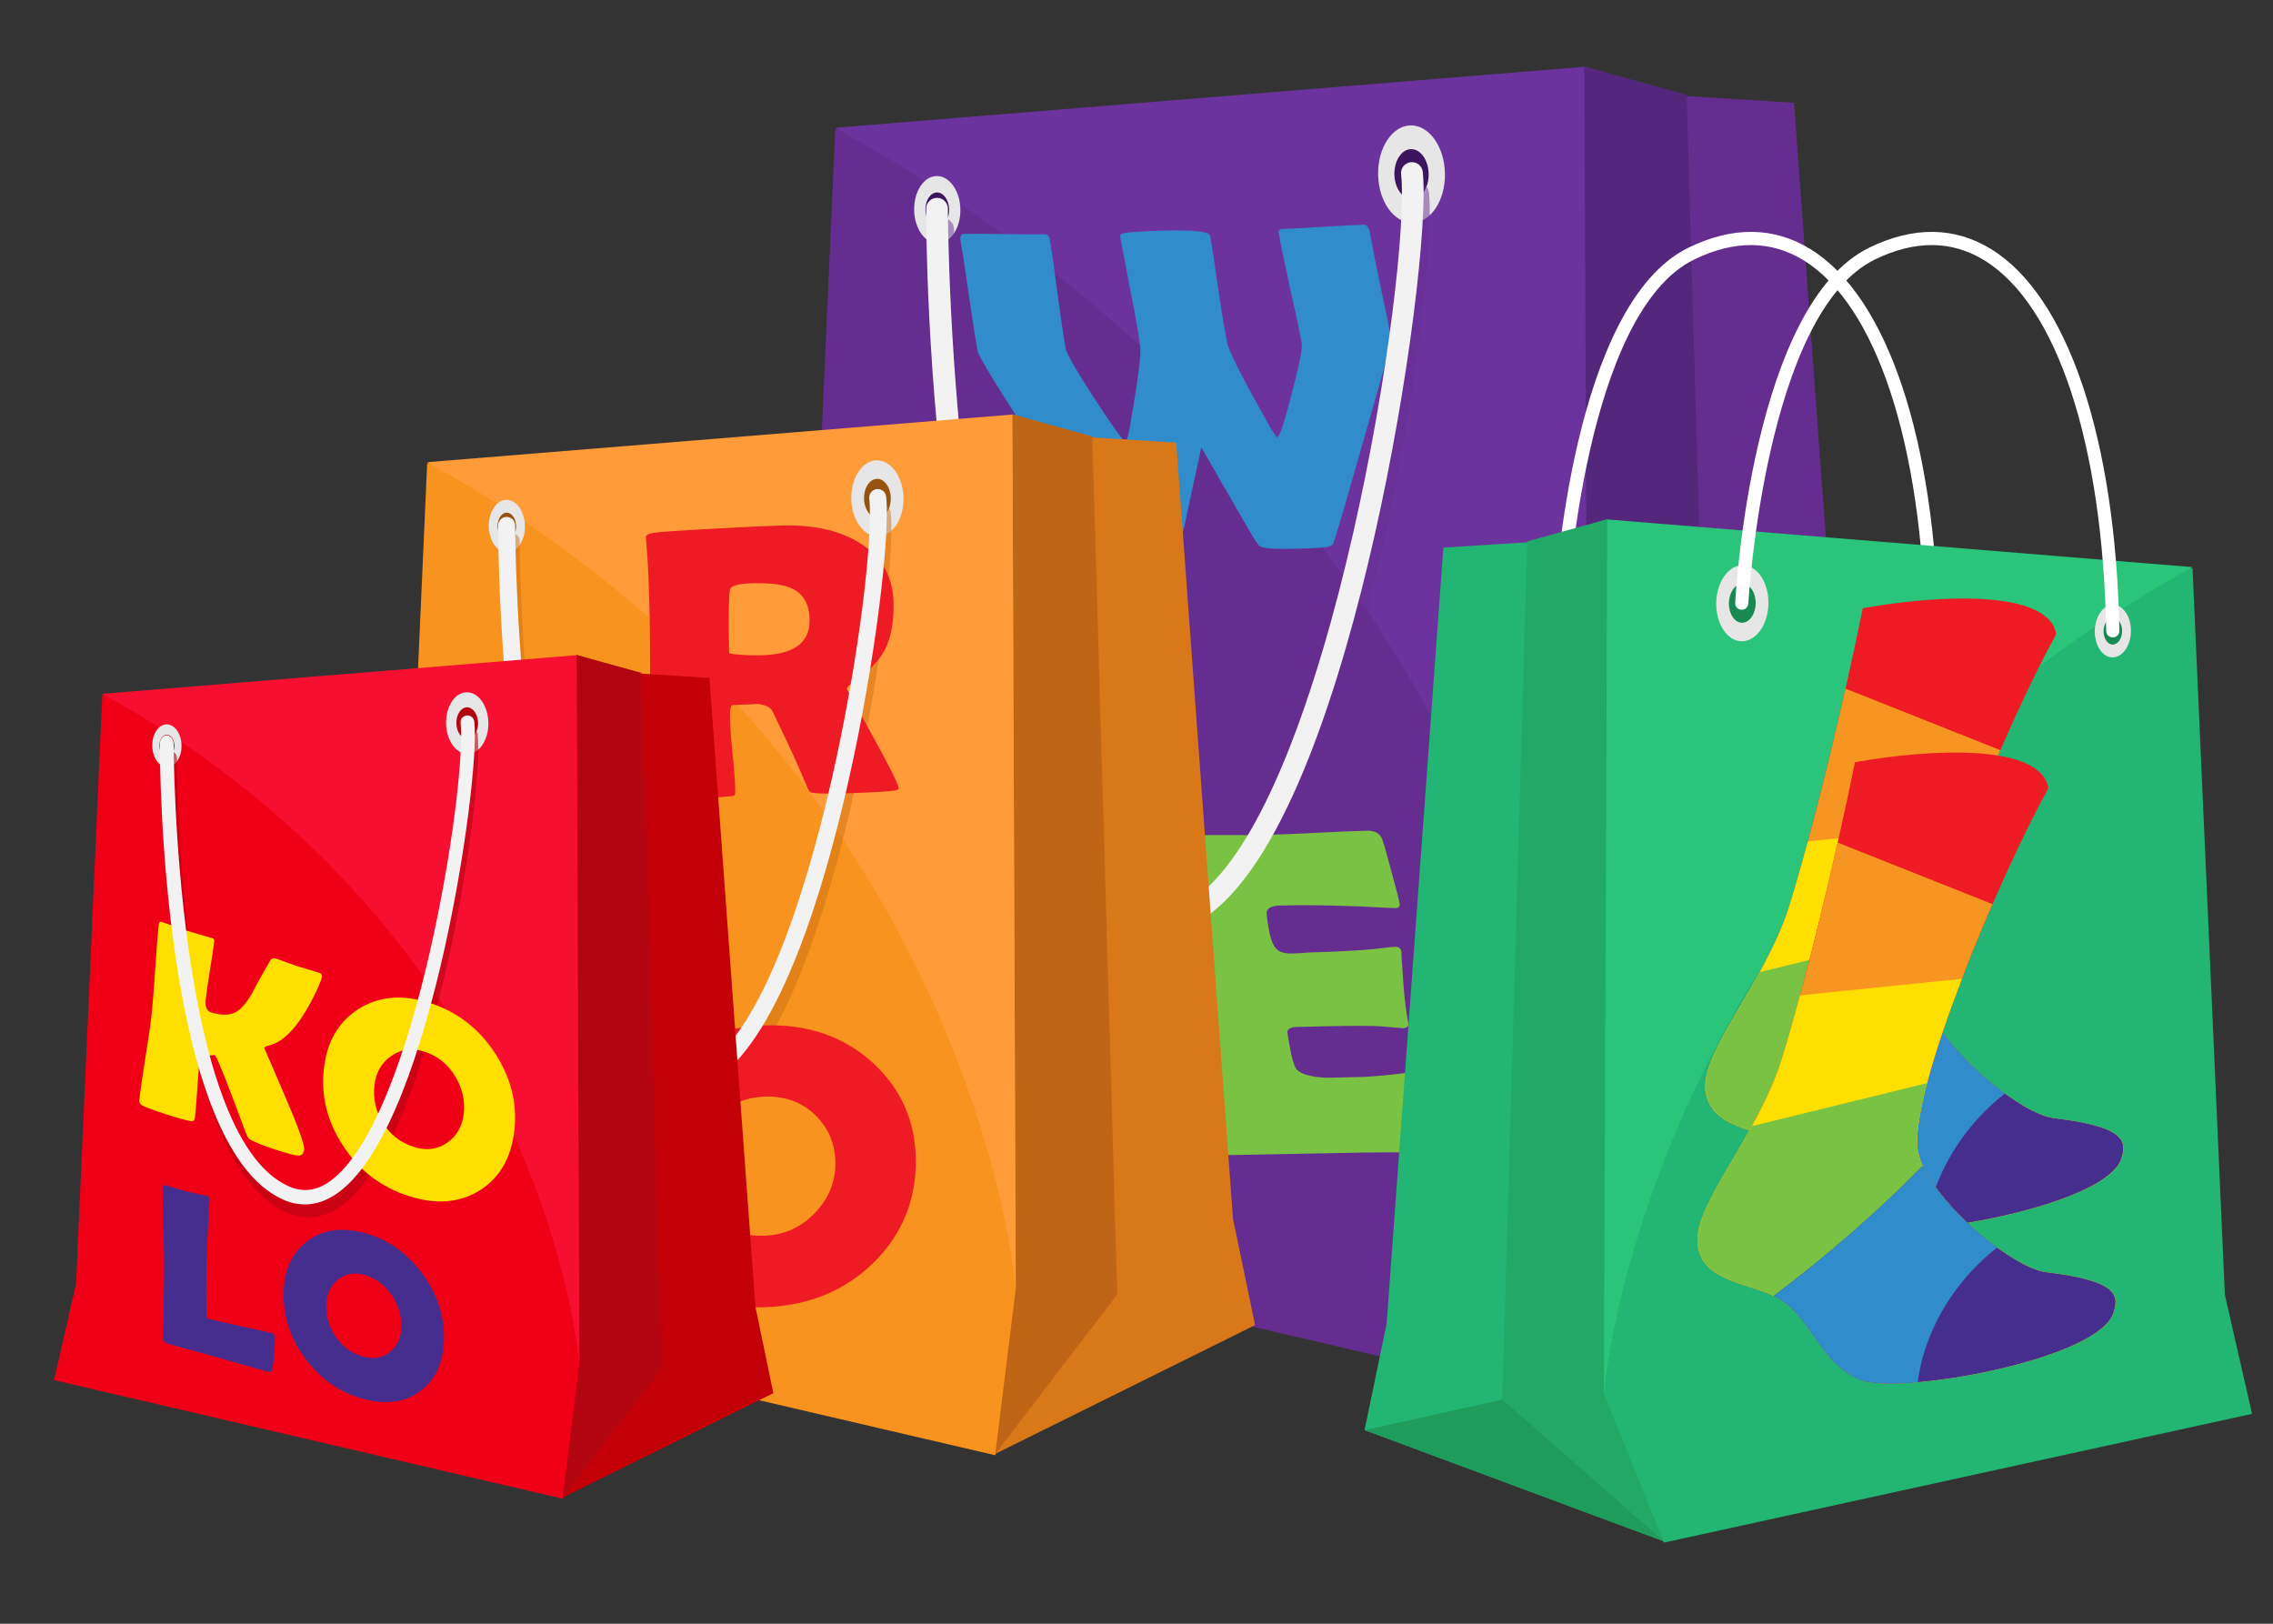
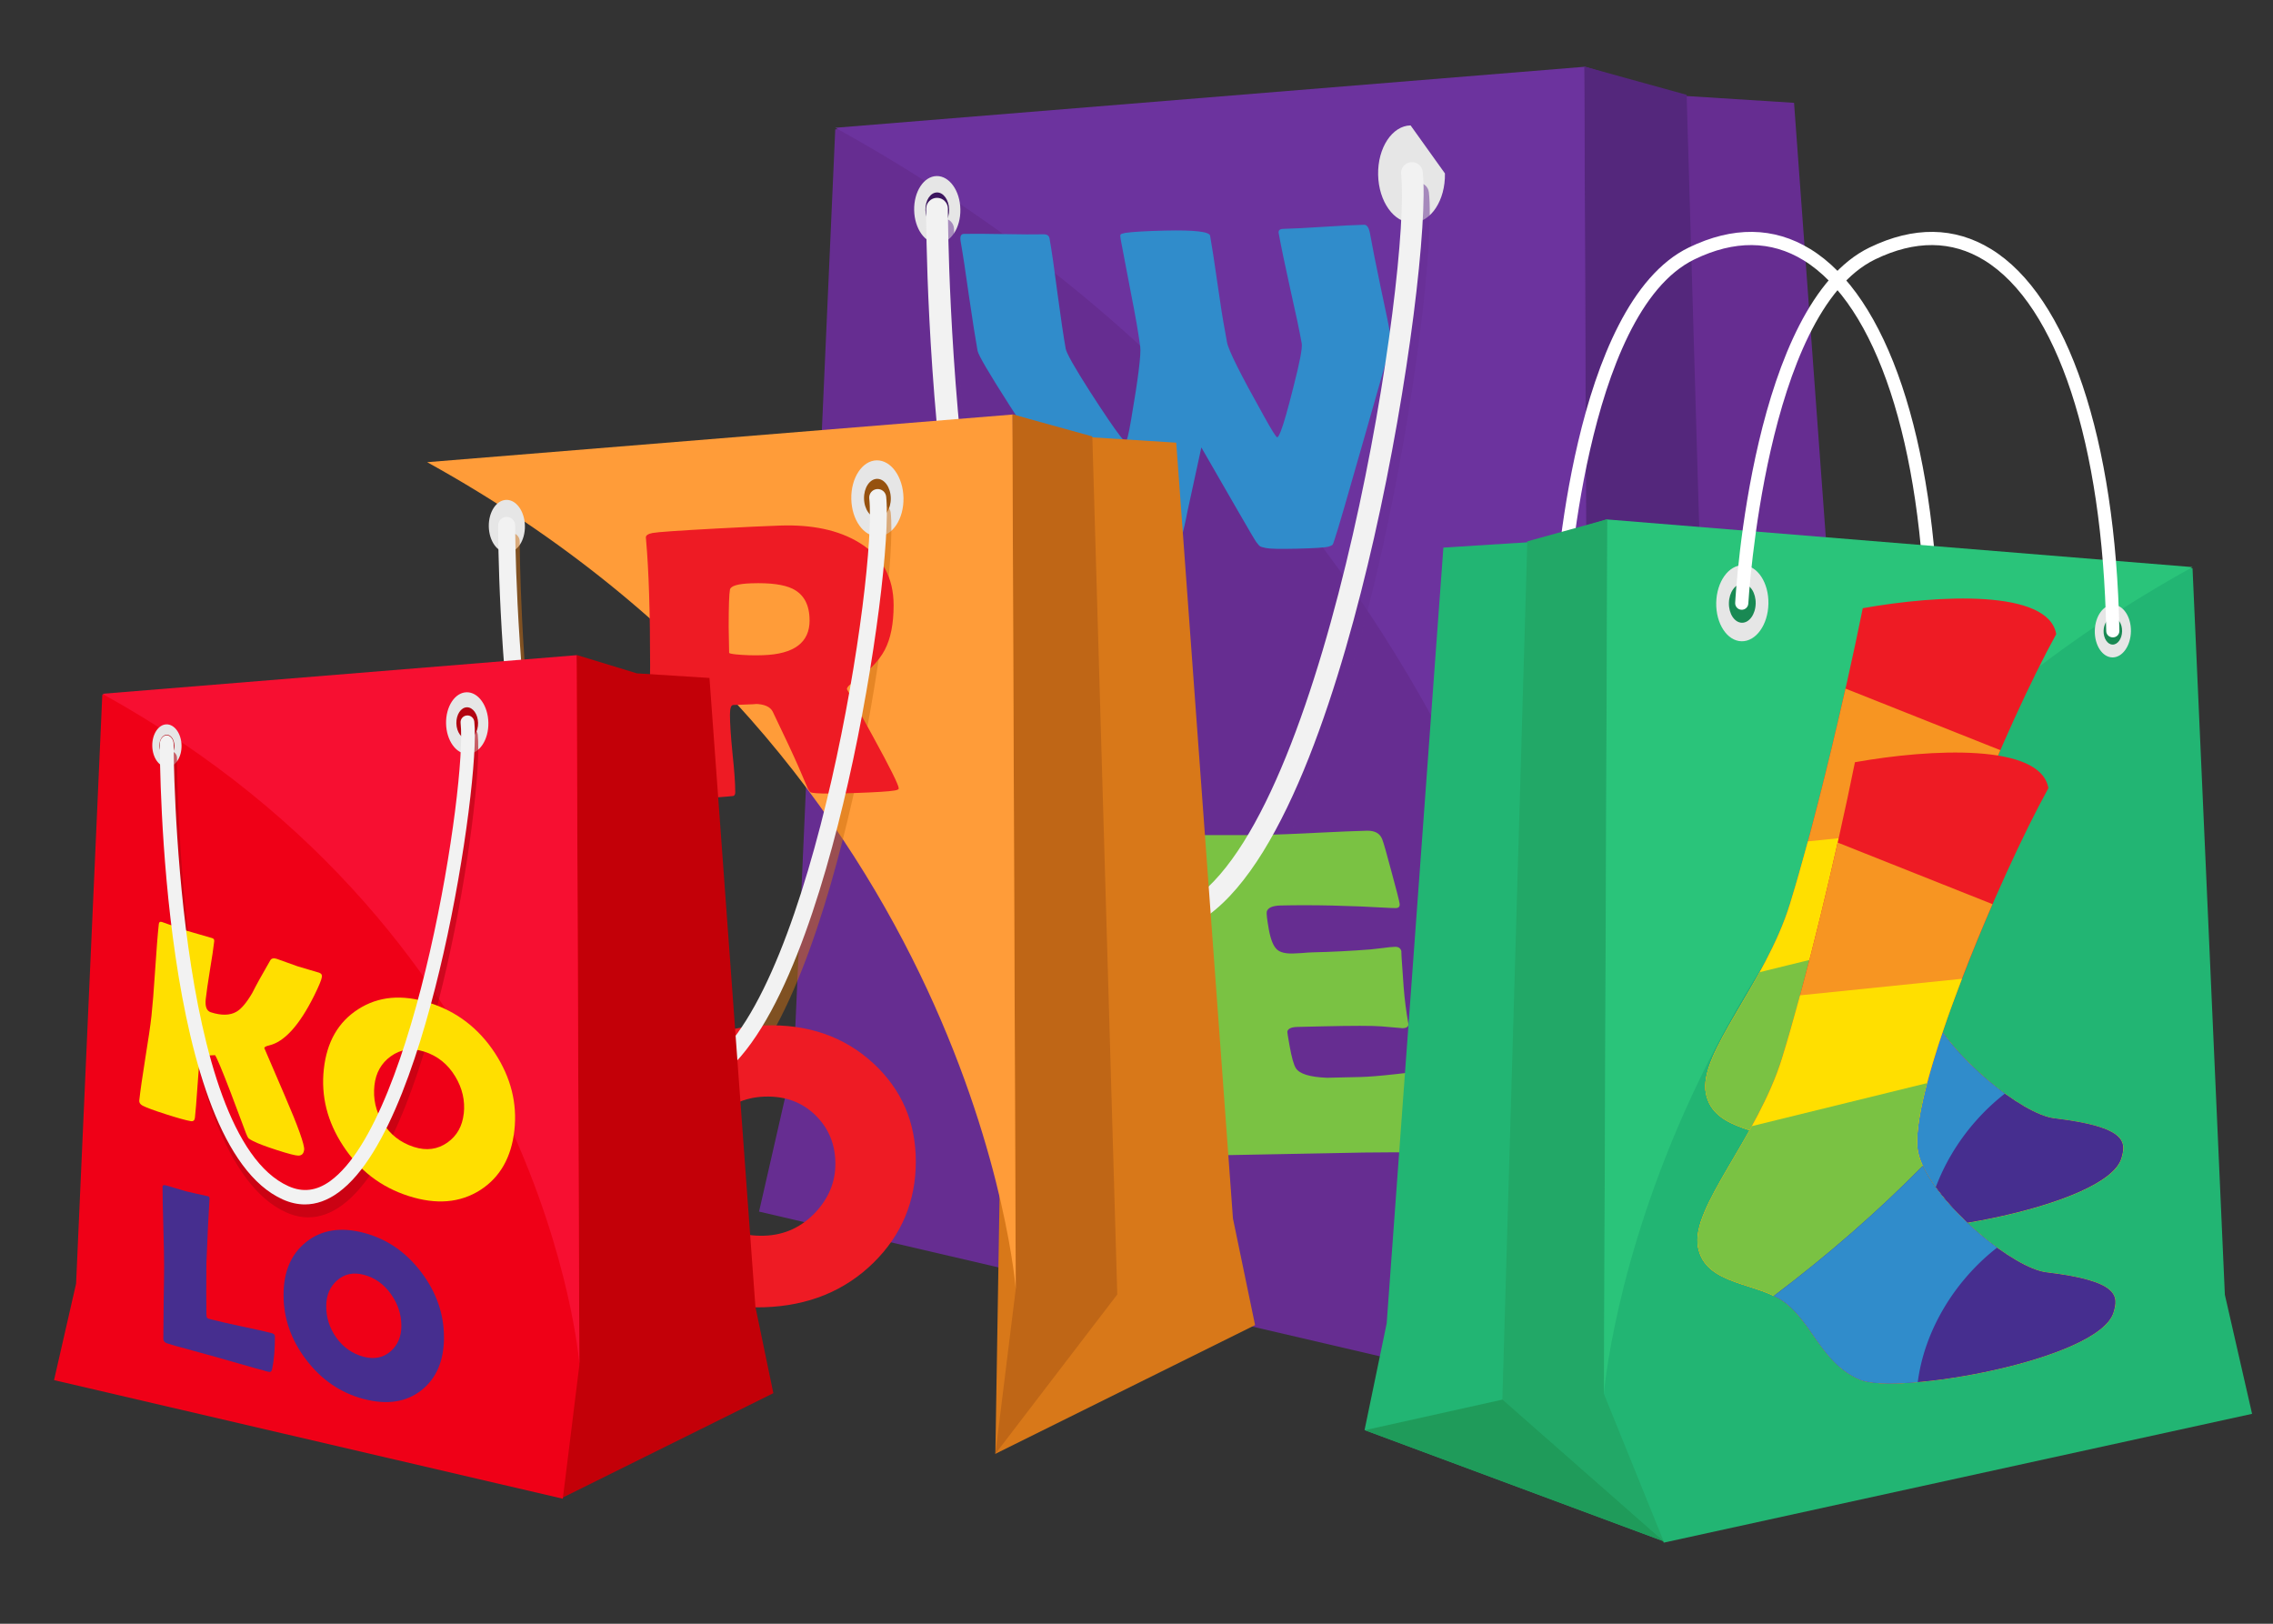
<svg xmlns="http://www.w3.org/2000/svg" xmlns:ns1="http://sodipodi.sourceforge.net/DTD/sodipodi-0.dtd" xmlns:ns2="http://www.inkscape.org/namespaces/inkscape" viewBox="0 0 52.5 37.5" width="210" height="150" version="1.1" id="svg10" ns1:docname="shop.svg" ns2:version="1.1 (c68e22c387, 2021-05-23)">
  <rect x="0" y="0" width="52.5" height="37.5" fill="#333333" stroke="none" />
  <defs id="defs14">
    <linearGradient id="a" x1="-277.375" x2="-277.375" y1="406.602" y2="407.573" gradientTransform="matrix(7.451,0,0,-7.409,2076.05,3027.519)" gradientUnits="userSpaceOnUse">
      <stop offset="0" stop-color="#0062e0" id="stop2" />
      <stop offset="1" stop-color="#19afff" id="stop4" />
    </linearGradient>
    <clipPath clipPathUnits="userSpaceOnUse" id="clipPath18">
      <path d="M 0,800 H 800 V 0 H 0 Z" id="path16" />
    </clipPath>
    <clipPath clipPathUnits="userSpaceOnUse" id="clipPath26">
      <path d="M 83.007,194.48 H 740.909 V 69.001 H 83.007 Z" id="path24" />
    </clipPath>
    <clipPath clipPathUnits="userSpaceOnUse" id="clipPath30">
      <path d="m 740.909,131.747 c 0,34.645 -147.28,62.733 -328.951,62.733 -181.671,0 -328.951,-28.088 -328.951,-62.733 0,-34.658 147.28,-62.746 328.951,-62.746 181.671,0 328.951,28.088 328.951,62.746" id="path28" />
    </clipPath>
    <mask maskUnits="userSpaceOnUse" x="0" y="0" width="1" height="1" id="mask44">
      <g id="g54">
        <g id="g52">
          <g id="g50">
            <g id="g48">
              <path d="M -32767,32767 H 32767 V -32767 H -32767 Z" style="fill:url(#radialGradient42);stroke:none" id="path46" />
            </g>
          </g>
        </g>
      </g>
    </mask>
    <radialGradient fx="0" fy="0" cx="0" cy="0" r="1" gradientUnits="userSpaceOnUse" gradientTransform="matrix(330.344,0,0,-62.477,411.958,131.74)" spreadMethod="pad" id="radialGradient42">
      <stop style="stop-opacity:1;stop-color:#ffffff" offset="0" id="stop36" />
      <stop style="stop-opacity:1;stop-color:#ffffff" offset="0.119" id="stop38" />
      <stop style="stop-opacity:0;stop-color:#ffffff" offset="1" id="stop40" />
    </radialGradient>
    <radialGradient fx="0" fy="0" cx="0" cy="0" r="1" gradientUnits="userSpaceOnUse" gradientTransform="matrix(330.344,0,0,-62.477,411.958,131.74)" spreadMethod="pad" id="radialGradient62">
      <stop style="stop-opacity:1;stop-color:#666666" offset="0" id="stop56" />
      <stop style="stop-opacity:1;stop-color:#666666" offset="0.119" id="stop58" />
      <stop style="stop-opacity:1;stop-color:#f2f2f2" offset="1" id="stop60" />
    </radialGradient>
    <clipPath clipPathUnits="userSpaceOnUse" id="clipPath128">
      <path d="M 334.249,504.676 H 485.444 V 270.067 H 334.249 Z" id="path126" />
    </clipPath>
    <clipPath clipPathUnits="userSpaceOnUse" id="clipPath180">
      <path d="M 203.696,406.724 H 321.827 V 223.423 H 203.696 Z" id="path178" />
    </clipPath>
    <clipPath clipPathUnits="userSpaceOnUse" id="clipPath272">
      <path d="m 100.528,338.823 h 95.747 V 190.254 h -95.747 z" id="path270" />
    </clipPath>
  </defs>
  <ns1:namedview id="namedview12" pagecolor="#ffffff" bordercolor="#000000" borderopacity="0.25" ns2:pageshadow="2" ns2:pageopacity="0.0" ns2:pagecheckerboard="0" showgrid="false" showguides="false" ns2:guide-bbox="true" ns2:zoom="4" ns2:cx="109.625" ns2:cy="81.125" ns2:window-width="1920" ns2:window-height="991" ns2:window-x="-9" ns2:window-y="-9" ns2:window-maximized="1" ns2:current-layer="svg10" width="100px">
    <ns1:guide position="-43.5,53.25" orientation="1,0" id="guide10664" />
  </ns1:namedview>
  <g id="g12" transform="matrix(0.076,0,0,-0.076,-3.87,42.574)" ns2:export-filename="D:\g282.png" ns2:export-xdpi="500.03699" ns2:export-ydpi="500.03699">
    <g id="g14" clip-path="url(#clipPath18)">
      <g id="g20">
        <g id="g22" />
        <g id="g80">
          <g clip-path="url(#clipPath26)" opacity="0.6" id="g78">
            <g id="g76">
              <g clip-path="url(#clipPath30)" id="g74">
                <g id="g72">
                  <g id="g64" />
                  <g mask="url(#mask44)" id="g70">
                    <g id="g68">
                      <path d="m 740.909,131.747 c 0,34.645 -147.28,62.733 -328.951,62.733 -181.671,0 -328.951,-28.088 -328.951,-62.733 0,-34.658 147.28,-62.746 328.951,-62.746 181.671,0 328.951,28.088 328.951,62.746" style="fill:url(#radialGradient62);stroke:none" id="path66" />
                    </g>
                  </g>
                </g>
              </g>
            </g>
          </g>
        </g>
      </g>
    </g>
  </g>
  <g id="g82" transform="matrix(0.076,0,0,-0.076,36.09,32.264)" ns2:export-filename="D:\g282.png" ns2:export-xdpi="500.03699" ns2:export-ydpi="500.03699">
    <path d="M 0,0 101.021,50.069 92.419,91.537 70.363,393.279 35.514,395.486 6.619,404.309 Z" style="fill:#662d91;fill-opacity:1;fill-rule:nonzero;stroke:none" id="path84" />
  </g>
  <g id="g86" transform="matrix(0.076,0,0,-0.076,36.592,1.579)" ns2:export-filename="D:\g282.png" ns2:export-xdpi="500.03699" ns2:export-ydpi="500.03699">
    <path d="m 0,0 1.321,-340.123 -7.94,-64.186 -244.172,56.907 10.586,46.319 12.572,282.555 z" style="fill:#662d91;fill-opacity:1;fill-rule:nonzero;stroke:none" id="path88" />
  </g>
  <g id="g90" transform="matrix(0.076,0,0,-0.076,36.09,32.264)" ns2:export-filename="D:\g282.png" ns2:export-xdpi="500.03699" ns2:export-ydpi="500.03699">
    <path d="M 0,0 47.422,61.98 37.72,395.707 6.619,404.309 7.94,64.187 Z" style="fill:#54277c;fill-opacity:1;fill-rule:nonzero;stroke:none" id="path92" />
  </g>
  <g id="g102" transform="matrix(0.076,0,0,-0.076,36.693,27.392)" ns2:export-filename="D:\g282.png" ns2:export-xdpi="500.03699" ns2:export-ydpi="500.03699">
    <path d="M 0,0 C 0,0 -15.658,203.808 -228.954,321.594 L -1.321,340.123 Z" style="fill:#6c339e;fill-opacity:1;fill-rule:nonzero;stroke:none" id="path104" />
  </g>
  <g id="g106" transform="matrix(0.076,0,0,-0.076,22.182,4.833)" ns2:export-filename="D:\g282.png" ns2:export-xdpi="500.03699" ns2:export-ydpi="500.03699">
    <path d="m 0,0 c 0.11,-5.65 -2.943,-10.293 -6.824,-10.368 -3.883,-0.077 -7.113,4.442 -7.222,10.094 -0.112,5.651 2.941,10.293 6.824,10.368 C -3.346,10.171 -0.111,5.653 0,0" style="fill:#e6e6e6;fill-opacity:1;fill-rule:nonzero;stroke:none" id="path108" />
  </g>
  <g id="g110" transform="matrix(0.076,0,0,-0.076,21.922,4.838)" ns2:export-filename="D:\g282.png" ns2:export-xdpi="500.03699" ns2:export-ydpi="500.03699">
    <path d="m 0,0 c 0.057,-2.896 -1.512,-5.277 -3.499,-5.316 -1.988,-0.039 -3.648,2.278 -3.702,5.174 -0.058,2.898 1.508,5.279 3.498,5.318 C -1.715,5.215 -0.056,2.898 0,0" style="fill:#3c155e;fill-opacity:1;fill-rule:nonzero;stroke:none" id="path112" />
  </g>
  <g id="g114" transform="matrix(0.076,0,0,-0.076,33.374,4.005)" ns2:export-filename="D:\g282.png" ns2:export-xdpi="500.03699" ns2:export-ydpi="500.03699">
-     <path d="m 0,0 c 0.158,-8.167 -4.255,-14.876 -9.863,-14.987 -5.607,-0.109 -10.283,6.424 -10.441,14.591 -0.158,8.168 4.256,14.877 9.864,14.987 C -4.832,14.701 -0.159,8.17 0,0" style="fill:#e6e6e6;fill-opacity:1;fill-rule:nonzero;stroke:none" id="path116" />
+     <path d="m 0,0 c 0.158,-8.167 -4.255,-14.876 -9.863,-14.987 -5.607,-0.109 -10.283,6.424 -10.441,14.591 -0.158,8.168 4.256,14.877 9.864,14.987 " style="fill:#e6e6e6;fill-opacity:1;fill-rule:nonzero;stroke:none" id="path116" />
  </g>
  <g id="g118" transform="matrix(0.076,0,0,-0.076,32.998,4.013)" ns2:export-filename="D:\g282.png" ns2:export-xdpi="500.03699" ns2:export-ydpi="500.03699">
-     <path d="m 0,0 c 0.083,-4.188 -2.183,-7.628 -5.057,-7.685 -2.876,-0.054 -5.271,3.294 -5.355,7.481 -0.083,4.188 2.184,7.628 5.058,7.685 C -2.478,7.537 -0.082,4.187 0,0" style="fill:#3c155e;fill-opacity:1;fill-rule:nonzero;stroke:none" id="path120" />
-   </g>
+     </g>
  <g id="g122" transform="matrix(0.076,0,0,-0.076,-3.87,42.574)" ns2:export-filename="D:\g282.png" ns2:export-xdpi="500.03699" ns2:export-ydpi="500.03699">
    <g id="g124" />
    <g id="g136">
      <g clip-path="url(#clipPath128)" opacity="0.5" id="g134">
        <g transform="translate(403.87,270.067)" id="g132">
          <path d="m 0,0 c -3.516,0 -7.06,0.798 -10.617,2.394 -58.468,26.217 -59.01,210.244 -59.004,218.064 0.004,1.827 1.483,3.311 3.311,3.311 1.829,0 3.308,-1.488 3.308,-3.316 -0.003,-1.871 0.506,-187.543 55.092,-212.02 6.844,-3.071 13.427,-2.204 20.116,2.66 41.095,29.866 65.648,190.953 62.523,219.851 -0.195,1.816 1.118,3.449 2.936,3.644 1.809,0.201 3.446,-1.116 3.644,-2.932 C 82.907,216.86 77.213,167.497 66.479,120.319 56.789,77.707 40.178,23.242 16.097,5.738 10.837,1.917 5.452,0 0,0" style="fill:#662d91;fill-opacity:1;fill-rule:nonzero;stroke:none" id="path130" />
        </g>
      </g>
    </g>
  </g>
  <g aria-label="W E" transform="matrix(1,-0.023,0.177,0.996,0,0)" id="text8570-4-7" style="font-weight:bold;font-size:10.827px;font-family:Arial;-inkscape-font-specification:'Arial Bold';text-align:center;text-anchor:middle;fill:#308ccb;stroke:#aa00e6;stroke-width:10.37;stroke-miterlimit:10;stroke-opacity:0.988">
    <path d="m 30.616,8.618 q 0,0.016 -0.983,2.13 -0.999,2.157 -1.142,2.426 -0.048,0.095 -0.058,0.106 -0.021,0.026 -0.1,0.048 -0.132,0.032 -0.751,0.032 -0.576,0 -0.703,-0.032 -0.106,-0.026 -0.127,-0.042 -0.021,-0.016 -0.069,-0.1 -0.032,-0.058 -0.301,-0.745 l -0.576,-1.47 -0.587,1.485 q -0.09,0.254 -0.296,0.73 -0.053,0.09 -0.074,0.111 -0.021,0.016 -0.122,0.032 -0.18,0.032 -0.693,0.032 -0.634,0 -0.761,-0.032 -0.09,-0.021 -0.148,-0.153 -2.072,-4.256 -2.072,-4.557 0,-0.423 0.026,-1.263 0.032,-0.846 0.032,-1.269 0,-0.174 0.106,-0.174 0.301,0 0.909,0.026 0.613,0.026 0.92,0.026 0.122,0 0.122,0.1 0,0.423 -0.042,1.279 -0.037,0.851 -0.037,1.274 0,0.159 0.386,1.01 0.349,0.761 0.507,1.031 0.079,0.137 0.106,0.137 0.042,0 0.217,-0.507 0.497,-1.422 0.507,-1.681 0.021,-0.486 0.005,-1.237 -0.016,-1.084 -0.016,-1.242 0,-0.1 0.016,-0.116 0.016,-0.021 0.116,-0.037 0.27,-0.032 0.93,-0.032 1.01,0 1.01,0.143 0,0.354 -0.026,1.1 -0.026,0.724 -0.021,1.1 v 0.27 q 0,0.27 0.545,1.718 0.185,0.502 0.222,0.502 0.026,0 0.106,-0.137 0.148,-0.259 0.476,-1.026 0.365,-0.835 0.365,-0.994 0,-0.428 -0.042,-1.279 -0.037,-0.856 -0.037,-1.279 0,-0.095 0.122,-0.095 0.312,0 0.936,-0.026 0.629,-0.026 0.941,-0.026 0.1,0 0.1,0.211 0,0.418 0.026,1.253 0.032,0.83 0.032,1.242 z" style="font-weight:normal;font-family:'Berlin Sans FB Demi';-inkscape-font-specification:'Berlin Sans FB Demi, Normal';stroke:none" id="path4494" />
    <path d="m 28.665,25.683 q 0,0.227 -0.09,0.835 -0.095,0.661 -0.169,0.788 -0.063,0.1 -0.174,0.1 -0.048,0 -0.159,-0.016 -0.386,-0.053 -2.252,-0.053 -0.407,0 -1.211,-0.005 -0.804,-0.005 -1.205,-0.005 -0.174,0 -0.174,-0.153 0,-0.592 0.063,-1.776 0.069,-1.189 0.069,-1.782 0,-0.603 -0.063,-2.247 -0.016,-0.423 -0.058,-1.263 l -0.005,-0.074 q -0.011,-0.122 0.132,-0.122 0.391,0 1.174,0.021 0.788,0.021 1.179,0.021 0.386,0 1.163,-0.021 0.777,-0.021 1.163,-0.021 0.275,0 0.317,0.206 0.026,0.122 0.079,0.74 0.058,0.613 0.058,0.745 0,0.111 -0.106,0.111 -0.032,0 -0.111,-0.005 -1.406,-0.116 -2.527,-0.116 -0.28,0 -0.344,0.132 -0.026,0.063 -0.026,0.407 0,0.359 0.106,0.476 0.09,0.1 0.344,0.1 0.053,0 0.206,-0.005 0.153,-0.011 0.254,-0.011 0.666,0 1.348,-0.037 0.058,-0.005 0.291,-0.026 0.18,-0.021 0.285,-0.021 0.127,0 0.127,0.122 0,-0.111 -0.095,0.809 -0.042,0.423 -0.042,0.846 0,0.106 -0.153,0.106 0,0 -0.476,-0.053 -0.301,-0.032 -1.374,-0.032 h -0.56 q -0.217,0 -0.254,0.106 -0.005,0.026 -0.005,0.328 0,0.402 0.053,0.518 0.09,0.201 0.677,0.238 -0.011,0 0.772,0 0.28,0 0.83,-0.048 0.555,-0.053 0.83,-0.053 0.116,0 0.116,0.19 z" style="font-weight:normal;font-family:'Berlin Sans FB Demi';-inkscape-font-specification:'Berlin Sans FB Demi, Normal';fill:#7ac243;stroke:none" id="path4496" />
  </g>
  <g id="g138" transform="matrix(0.076,0,0,-0.076,26.682,21.575)" ns2:export-filename="D:\g282.png" ns2:export-xdpi="500.03699" ns2:export-ydpi="500.03699">
    <path d="m 0,0 c -3.515,-0.002 -7.062,0.796 -10.617,2.391 -58.47,26.22 -59.008,210.245 -59.003,218.067 0.002,1.826 1.483,3.31 3.309,3.31 h 0.001 c 1.828,0 3.307,-1.489 3.307,-3.315 C -63.006,218.58 -62.497,32.911 -7.912,8.433 -1.069,5.36 5.515,6.229 12.205,11.091 53.3,40.959 77.855,202.045 74.73,230.942 c -0.197,1.819 1.116,3.448 2.935,3.645 1.809,0.2 3.448,-1.117 3.644,-2.933 C 82.907,216.86 77.214,167.497 66.479,120.317 56.788,77.707 40.178,23.242 16.097,5.738 10.837,1.914 5.45,0 0,0" style="fill:#f2f2f2;fill-opacity:1;fill-rule:nonzero;stroke:none" id="path140" />
  </g>
  <g id="g142" transform="matrix(0.076,0,0,-0.076,22.99,33.576)" ns2:export-filename="D:\g282.png" ns2:export-xdpi="500.03699" ns2:export-ydpi="500.03699">
    <path d="M 0,0 78.93,39.121 72.208,71.52 54.976,307.271 27.746,308.995 5.172,315.889 Z" style="fill:#d87819;fill-opacity:1;fill-rule:nonzero;stroke:none" id="path144" />
  </g>
  <g id="g146" transform="matrix(0.076,0,0,-0.076,23.383,9.602)" ns2:export-filename="D:\g282.png" ns2:export-xdpi="500.03699" ns2:export-ydpi="500.03699">
-     <path d="m 0,0 1.033,-265.738 -6.205,-50.151 -190.772,44.463 8.271,36.191 9.823,220.759 z" style="fill:#f7931e;fill-opacity:1;fill-rule:nonzero;stroke:none" id="path148" />
-   </g>
+     </g>
  <g id="g150" transform="matrix(0.076,0,0,-0.076,22.99,33.576)" ns2:export-filename="D:\g282.png" ns2:export-xdpi="500.03699" ns2:export-ydpi="500.03699">
    <path d="M 0,0 37.05,48.426 29.47,309.168 5.172,315.889 6.205,50.15 Z" style="fill:#bf6616;fill-opacity:1;fill-rule:nonzero;stroke:none" id="path152" />
  </g>
  <g id="g154" transform="matrix(0.076,0,0,-0.076,23.461,29.77)" ns2:export-filename="D:\g282.png" ns2:export-xdpi="500.03699" ns2:export-ydpi="500.03699">
    <path d="m 0,0 c 0,0 -12.235,159.235 -178.883,251.263 l 177.85,14.475 z" style="fill:#ff9c39;fill-opacity:1;fill-rule:nonzero;stroke:none" id="path156" />
  </g>
  <g id="g158" transform="matrix(0.076,0,0,-0.076,12.124,12.144)" ns2:export-filename="D:\g282.png" ns2:export-xdpi="500.03699" ns2:export-ydpi="500.03699">
    <path d="m 0,0 c 0.085,-4.417 -2.301,-8.044 -5.332,-8.102 -3.033,-0.059 -5.558,3.472 -5.644,7.886 -0.086,4.416 2.299,8.043 5.332,8.102 C -2.613,7.945 -0.087,4.414 0,0" style="fill:#e6e6e6;fill-opacity:1;fill-rule:nonzero;stroke:none" id="path160" />
  </g>
  <g id="g162" transform="matrix(0.076,0,0,-0.076,11.921,12.148)" ns2:export-filename="D:\g282.png" ns2:export-xdpi="500.03699" ns2:export-ydpi="500.03699">
-     <path d="m 0,0 c 0.045,-2.263 -1.18,-4.124 -2.733,-4.153 -1.553,-0.032 -2.85,1.78 -2.894,4.042 -0.044,2.265 1.179,4.124 2.734,4.155 C -1.34,4.073 -0.043,2.264 0,0" style="fill:#96520f;fill-opacity:1;fill-rule:nonzero;stroke:none" id="path164" />
-   </g>
+     </g>
  <g id="g166" transform="matrix(0.076,0,0,-0.076,20.868,11.498)" ns2:export-filename="D:\g282.png" ns2:export-xdpi="500.03699" ns2:export-ydpi="500.03699">
    <path d="m 0,0 c 0.124,-6.38 -3.324,-11.623 -7.707,-11.71 -4.379,-0.085 -8.031,5.02 -8.156,11.4 -0.125,6.382 3.324,11.624 7.707,11.71 C -3.775,11.485 -0.124,6.382 0,0" style="fill:#e6e6e6;fill-opacity:1;fill-rule:nonzero;stroke:none" id="path168" />
  </g>
  <g id="g170" transform="matrix(0.076,0,0,-0.076,20.575,11.503)" ns2:export-filename="D:\g282.png" ns2:export-xdpi="500.03699" ns2:export-ydpi="500.03699">
    <path d="M 0,0 C 0.065,-3.271 -1.705,-5.959 -3.95,-6.003 -6.197,-6.047 -8.069,-3.429 -8.135,-0.158 -8.2,3.114 -6.428,5.801 -4.183,5.846 -1.937,5.889 -0.063,3.272 0,0" style="fill:#96520f;fill-opacity:1;fill-rule:nonzero;stroke:none" id="path172" />
  </g>
  <g id="g174" transform="matrix(0.076,0,0,-0.076,-3.87,42.574)" ns2:export-filename="D:\g282.png" ns2:export-xdpi="500.03699" ns2:export-ydpi="500.03699">
    <g id="g176" />
    <g id="g188">
      <g clip-path="url(#clipPath180)" opacity="0.5" id="g186">
        <g transform="translate(258.093,223.423)" id="g184">
          <path d="m 0,0 c -2.748,0 -5.517,0.622 -8.297,1.869 -45.682,20.485 -46.101,164.266 -46.099,170.375 10e-4,1.427 1.159,2.587 2.586,2.587 1.43,0 2.585,-1.163 2.585,-2.589 -0.002,-1.464 0.397,-146.53 43.043,-165.653 5.348,-2.4 10.491,-1.721 15.717,2.077 32.109,23.335 51.293,149.194 48.85,171.772 -0.153,1.418 0.873,2.694 2.295,2.847 1.412,0.155 2.693,-0.872 2.846,-2.292 1.25,-11.559 -3.2,-50.127 -11.587,-86.989 C 44.367,60.715 31.389,18.159 12.575,4.483 8.467,1.497 4.259,0 0,0" style="fill:#ce6f11;fill-opacity:1;fill-rule:nonzero;stroke:none" id="path182" />
        </g>
      </g>
    </g>
  </g>
  <g aria-label="R O" transform="matrix(1.055,-0.036,0,0.948,0,0)" id="text8570-4-7-2" style="font-weight:bold;font-size:9.518px;font-family:Arial;-inkscape-font-specification:'Arial Bold';text-align:center;text-anchor:middle;fill:#ee1b24;stroke:#aa00e6;stroke-width:9.116;stroke-miterlimit:10;stroke-opacity:0.988">
    <path d="m 19.676,19.956 q 0,0.033 -0.093,0.046 -0.177,0.028 -0.888,0.028 -0.609,0 -0.827,-0.028 -0.102,-0.014 -0.116,-0.023 -0.028,-0.014 -0.065,-0.093 -0.07,-0.181 -0.204,-0.539 -0.181,-0.465 -0.567,-1.371 -0.084,-0.181 -0.386,-0.2 0.139,0.009 -0.479,0.009 -0.07,0 -0.07,0.237 0,0.316 0.056,0.943 0.06,0.627 0.06,0.943 0,0.079 -0.042,0.093 -0.065,0.005 -0.13,0.009 -0.274,0.019 -0.855,0.019 -0.665,0 -0.799,-0.028 -0.135,-0.028 -0.135,-0.144 0,-0.511 0.046,-1.543 0.051,-1.032 0.051,-1.548 0,-1.966 -0.088,-3.067 l -0.005,-0.065 q -0.005,-0.079 0.144,-0.107 0.153,-0.028 1.422,-0.056 0.86,-0.019 1.371,-0.019 1.06,0 1.729,0.479 0.758,0.539 0.758,1.557 0,0.679 -0.195,1.083 -0.195,0.404 -0.72,0.785 -0.107,0.074 -0.107,0.139 0,-0.005 0.567,1.167 0.567,1.171 0.567,1.292 z m -1.952,-4.169 q 0,-0.567 -0.372,-0.785 -0.288,-0.167 -0.902,-0.167 -0.442,0 -0.469,0.135 -0.028,0.158 -0.028,0.911 0,0.107 0.005,0.316 0.005,0.209 0.005,0.311 0,0.023 0.149,0.046 0.283,0.042 0.595,0.042 1.018,0 1.018,-0.809 z" style="font-weight:normal;font-family:'Berlin Sans FB Demi';-inkscape-font-specification:'Berlin Sans FB Demi, Normal';stroke:none" id="path4517" />
    <path d="m 20.05,29.056 q 0,1.45 -0.925,2.431 -0.943,0.995 -2.389,0.995 -1.436,0 -2.384,-1.004 -0.93,-0.981 -0.93,-2.421 0,-1.445 0.93,-2.431 0.948,-1.009 2.384,-1.009 1.427,0 2.38,1.009 0.934,0.995 0.934,2.431 z m -1.761,-0.009 q 0,-0.697 -0.423,-1.185 -0.442,-0.511 -1.129,-0.511 -0.655,0 -1.111,0.53 -0.442,0.511 -0.442,1.176 0,0.711 0.414,1.185 0.437,0.497 1.139,0.497 0.655,0 1.115,-0.525 0.437,-0.502 0.437,-1.167 z" style="font-weight:normal;font-family:'Berlin Sans FB Demi';-inkscape-font-specification:'Berlin Sans FB Demi, Normal';stroke:none" id="path4519" />
  </g>
  <g id="g190" transform="matrix(0.076,0,0,-0.076,15.64,25.225)" ns2:export-filename="D:\g282.png" ns2:export-xdpi="500.03699" ns2:export-ydpi="500.03699">
    <path d="m 0,0 c -2.745,-0.001 -5.516,0.621 -8.295,1.868 -45.681,20.486 -46.102,164.266 -46.099,170.376 10e-4,1.427 1.16,2.586 2.586,2.586 h 10e-4 c 1.429,0 2.584,-1.162 2.584,-2.59 -0.002,-1.462 0.396,-146.528 43.042,-165.651 5.348,-2.401 10.493,-1.723 15.719,2.077 32.108,23.335 51.291,149.193 48.85,171.771 -0.154,1.419 0.873,2.693 2.293,2.846 1.414,0.156 2.694,-0.871 2.847,-2.291 C 64.777,169.432 60.329,130.866 51.941,94.003 44.37,60.713 31.392,18.159 12.577,4.483 8.47,1.496 4.26,0 0,0" style="fill:#f2f2f2;fill-opacity:1;fill-rule:nonzero;stroke:none" id="path192" />
  </g>
  <g id="g194" transform="matrix(0.076,0,0,-0.076,44.626,14.72)" ns2:export-filename="D:\g282.png" ns2:export-xdpi="500.03699" ns2:export-ydpi="500.03699">
    <path d="m 0,0 c -1.087,0 -1.978,0.826 -1.999,1.918 -1.088,56.994 -14.95,99.105 -37.083,112.684 -9.87,6.056 -21.016,6.141 -33.122,0.275 -33.338,-16.148 -38.518,-103.712 -38.567,-104.594 -0.06,-1.103 -0.999,-1.951 -2.106,-1.89 -1.103,0.06 -1.948,1.002 -1.888,2.104 0.203,3.7 5.379,90.804 40.817,107.969 13.416,6.499 25.85,6.339 36.958,-0.476 C -13.689,103.694 0.887,60.358 2.001,1.994 2.021,0.89 1.144,0 0.039,0 Z" style="fill:#ffffff;fill-opacity:1;fill-rule:nonzero;stroke:none" id="path196" />
  </g>
  <g id="g198" transform="matrix(0.076,0,0,-0.076,38.426,35.595)" ns2:export-filename="D:\g282.png" ns2:export-xdpi="500.03699" ns2:export-ydpi="500.03699">
    <path d="m 0,0 -90.9,33.8 6.721,32.399 17.233,235.75 27.23,1.723 22.574,6.895 z" style="fill:#22b573;fill-opacity:1;fill-rule:nonzero;stroke:none" id="path200" />
  </g>
  <g id="g202" transform="matrix(0.076,0,0,-0.076,37.125,12.024)" ns2:export-filename="D:\g282.png" ns2:export-xdpi="500.03699" ns2:export-ydpi="500.03699">
    <path d="m 0,0 -1.035,-265.738 18.177,-44.829 178.802,39.142 -8.271,36.19 -9.824,220.759 z" style="fill:#22b573;fill-opacity:1;fill-rule:nonzero;stroke:none" id="path204" />
  </g>
  <g id="g206" transform="matrix(0.076,0,0,-0.076,38.426,35.595)" ns2:export-filename="D:\g282.png" ns2:export-xdpi="500.03699" ns2:export-ydpi="500.03699">
    <path d="m 0,0 -49.021,43.104 7.582,260.744 24.297,6.719 -1.035,-265.738 z" style="fill:#22a867;fill-opacity:1;fill-rule:nonzero;stroke:none" id="path208" />
  </g>
  <g id="g210" transform="matrix(0.076,0,0,-0.076,37.046,32.193)" ns2:export-filename="D:\g282.png" ns2:export-xdpi="500.03699" ns2:export-ydpi="500.03699">
    <path d="M 0,0 C 0,0 12.235,159.235 178.884,251.262 L 1.035,265.738 Z" style="fill:#2ac47a;fill-opacity:1;fill-rule:nonzero;stroke:none" id="path212" />
  </g>
  <g id="g214" transform="matrix(0.076,0,0,-0.076,48.384,14.567)" ns2:export-filename="D:\g282.png" ns2:export-xdpi="500.03699" ns2:export-ydpi="500.03699">
    <path d="m 0,0 c -0.085,-4.416 2.301,-8.043 5.334,-8.102 3.033,-0.059 5.557,3.473 5.643,7.886 C 11.063,4.2 8.679,7.826 5.646,7.886 2.615,7.946 0.089,4.415 0,0" style="fill:#e6e6e6;fill-opacity:1;fill-rule:nonzero;stroke:none" id="path216" />
  </g>
  <g id="g218" transform="matrix(0.076,0,0,-0.076,48.587,14.571)" ns2:export-filename="D:\g282.png" ns2:export-xdpi="500.03699" ns2:export-ydpi="500.03699">
    <path d="m 0,0 c -0.044,-2.264 1.179,-4.124 2.732,-4.154 1.554,-0.03 2.85,1.78 2.895,4.043 C 5.67,2.154 4.447,4.013 2.893,4.044 1.338,4.074 0.042,2.263 0,0" style="fill:#198953;fill-opacity:1;fill-rule:nonzero;stroke:none" id="path220" />
  </g>
  <g id="g222" transform="matrix(0.076,0,0,-0.076,39.64,13.92)" ns2:export-filename="D:\g282.png" ns2:export-xdpi="500.03699" ns2:export-ydpi="500.03699">
    <path d="M 0,0 C -0.125,-6.382 3.324,-11.623 7.706,-11.709 12.087,-11.795 15.74,-6.69 15.863,-0.31 15.988,6.072 12.538,11.315 8.158,11.4 3.777,11.485 0.125,6.382 0,0" style="fill:#e6e6e6;fill-opacity:1;fill-rule:nonzero;stroke:none" id="path224" />
  </g>
  <g id="g226" transform="matrix(0.076,0,0,-0.076,39.933,13.926)" ns2:export-filename="D:\g282.png" ns2:export-xdpi="500.03699" ns2:export-ydpi="500.03699">
    <path d="M 0,0 C -0.064,-3.271 1.706,-5.959 3.95,-6.003 6.197,-6.045 8.07,-3.431 8.137,-0.159 8.201,3.114 6.43,5.801 4.184,5.846 1.938,5.888 0.065,3.272 0,0" style="fill:#198953;fill-opacity:1;fill-rule:nonzero;stroke:none" id="path228" />
  </g>
  <g id="g230" transform="matrix(0.076,0,0,-0.076,48.8,14.72)" ns2:export-filename="D:\g282.png" ns2:export-xdpi="500.03699" ns2:export-ydpi="500.03699">
    <path d="m 0,0 c -1.087,0 -1.978,0.826 -1.999,1.918 -1.088,56.994 -14.95,99.105 -37.083,112.684 -9.87,6.056 -21.016,6.141 -33.122,0.275 -33.338,-16.148 -38.518,-103.712 -38.567,-104.594 -0.06,-1.103 -0.999,-1.951 -2.106,-1.89 -1.103,0.06 -1.948,1.002 -1.888,2.104 0.203,3.7 5.379,90.804 40.817,107.969 13.416,6.499 25.85,6.339 36.958,-0.476 C -13.689,103.694 0.887,60.358 2.001,1.994 2.021,0.89 1.144,0 0.039,0 Z" style="fill:#ffffff;fill-opacity:1;fill-rule:nonzero;stroke:none" id="path232" />
  </g>
  <g id="g234" transform="matrix(0.076,0,0,-0.076,13,34.585)" ns2:export-filename="D:\g282.png" ns2:export-xdpi="500.03699" ns2:export-ydpi="500.03699">
    <path d="M 0,0 63.974,31.707 58.525,57.968 44.56,249.049 22.488,250.448 4.19,256.035 Z" style="fill:#c30008;fill-opacity:1;fill-rule:nonzero;stroke:none" id="path236" />
  </g>
  <g id="g238" transform="matrix(0.076,0,0,-0.076,13.318,15.154)" ns2:export-filename="D:\g282.png" ns2:export-xdpi="500.03699" ns2:export-ydpi="500.03699">
    <path d="m 0,0 0.84,-215.389 -5.03,-40.646 -154.626,36.037 6.703,29.332 7.963,178.932 z" style="fill:#ef0017;fill-opacity:1;fill-rule:nonzero;stroke:none" id="path240" />
  </g>
  <g id="g242" transform="matrix(0.076,0,0,-0.076,13,34.585)" ns2:export-filename="D:\g282.png" ns2:export-xdpi="500.03699" ns2:export-ydpi="500.03699">
-     <path d="M 0,0 30.031,39.249 23.885,250.588 4.19,256.035 5.03,40.646 Z" style="fill:#b20411;fill-opacity:1;fill-rule:nonzero;stroke:none" id="path244" />
-   </g>
+     </g>
  <g id="g246" transform="matrix(0.076,0,0,-0.076,13.382,31.501)" ns2:export-filename="D:\g282.png" ns2:export-xdpi="500.03699" ns2:export-ydpi="500.03699">
    <path d="M 0,0 C 0,0 -9.918,129.064 -144.99,203.654 L -0.84,215.389 Z" style="fill:#f70f31;fill-opacity:1;fill-rule:nonzero;stroke:none" id="path248" />
  </g>
  <g id="g250" transform="matrix(0.076,0,0,-0.076,4.193,17.215)" ns2:export-filename="D:\g282.png" ns2:export-xdpi="500.03699" ns2:export-ydpi="500.03699">
    <path d="m 0,0 c 0.069,-3.578 -1.864,-6.519 -4.322,-6.565 -2.458,-0.05 -4.503,2.814 -4.574,6.392 -0.069,3.577 1.864,6.519 4.321,6.567 C -2.117,6.441 -0.07,3.58 0,0" style="fill:#e6e6e6;fill-opacity:1;fill-rule:nonzero;stroke:none" id="path252" />
  </g>
  <g id="g254" transform="matrix(0.076,0,0,-0.076,4.028,17.218)" ns2:export-filename="D:\g282.png" ns2:export-xdpi="500.03699" ns2:export-ydpi="500.03699">
    <path d="m 0,0 c 0.037,-1.834 -0.956,-3.34 -2.214,-3.365 -1.259,-0.025 -2.309,1.441 -2.345,3.277 -0.037,1.834 0.955,3.342 2.216,3.366 C -1.085,3.303 -0.034,1.836 0,0" style="fill:#b20411;fill-opacity:1;fill-rule:nonzero;stroke:none" id="path256" />
  </g>
  <g id="g258" transform="matrix(0.076,0,0,-0.076,11.28,16.69)" ns2:export-filename="D:\g282.png" ns2:export-xdpi="500.03699" ns2:export-ydpi="500.03699">
    <path d="m 0,0 c 0.101,-5.171 -2.694,-9.422 -6.246,-9.49 -3.55,-0.071 -6.51,4.066 -6.611,9.239 -0.101,5.172 2.694,9.42 6.246,9.489 C -3.061,9.31 -0.101,5.174 0,0" style="fill:#e6e6e6;fill-opacity:1;fill-rule:nonzero;stroke:none" id="path260" />
  </g>
  <g id="g262" transform="matrix(0.076,0,0,-0.076,11.042,16.695)" ns2:export-filename="D:\g282.png" ns2:export-xdpi="500.03699" ns2:export-ydpi="500.03699">
    <path d="m 0,0 c 0.053,-2.651 -1.382,-4.828 -3.2,-4.865 -1.822,-0.036 -3.34,2.086 -3.394,4.737 -0.052,2.65 1.385,4.83 3.204,4.866 C -1.569,4.772 -0.052,2.652 0,0" style="fill:#b20411;fill-opacity:1;fill-rule:nonzero;stroke:none" id="path264" />
  </g>
  <g id="g266" transform="matrix(0.076,0,0,-0.076,-3.87,42.574)" ns2:export-filename="D:\g282.png" ns2:export-xdpi="500.03699" ns2:export-ydpi="500.03699">
    <g id="g268" />
    <g id="g280">
      <g clip-path="url(#clipPath272)" opacity="0.6" id="g278">
        <g transform="translate(144.616,190.254)" id="g276">
          <path d="m 0,0 c -2.226,0 -4.471,0.504 -6.725,1.515 -37.025,16.602 -37.366,133.139 -37.363,138.093 0.002,1.157 0.94,2.095 2.097,2.095 1.158,0 2.093,-0.94 2.093,-2.099 0,-1.184 0.323,-118.765 34.888,-134.266 4.334,-1.942 8.503,-1.394 12.739,1.684 26.025,18.916 41.576,120.927 39.595,139.226 -0.124,1.151 0.708,2.184 1.858,2.309 1.146,0.127 2.185,-0.708 2.309,-1.859 1.012,-9.37 -2.594,-40.629 -9.39,-70.506 C 35.963,49.21 25.441,14.716 10.191,3.633 6.863,1.212 3.451,0 0,0" style="fill:#b20411;fill-opacity:1;fill-rule:nonzero;stroke:none" id="path274" />
        </g>
      </g>
    </g>
  </g>
  <g id="g286" transform="matrix(0.076,0,0,-0.076,34.706,32.323)" ns2:export-filename="D:\g282.png" ns2:export-xdpi="500.03699" ns2:export-ydpi="500.03699">
    <path d="m 0,0 -41.879,-9.305 90.9,-33.799 z" style="fill:#1f9b5a;fill-opacity:1;fill-rule:nonzero;stroke:none" id="path288" />
  </g>
  <path id="path53-0-2-4-1-8" style="fill:#ee1b24;fill-opacity:1;stroke:none;stroke-width:0.029;stroke-miterlimit:4;stroke-dasharray:none;stroke-opacity:1" d="m 43.025,14.046 c -0.42,2.081 -1.116,5 -1.683,6.836 -0.567,1.836 -2.116,3.447 -1.942,4.362 0.174,0.915 1.42,0.798 2.046,1.31 0.626,0.512 0.834,1.384 1.691,1.752 0.194,0.083 0.583,0.105 1.072,0.077 0.374,-1.063 1.055,-2.307 1.819,-3.343 -0.775,-0.629 -1.516,-1.501 -1.561,-2.106 -0.11,-1.475 1.885,-6.222 3.026,-8.289 -0.178,-1.04 -2.72,-0.91 -4.467,-0.599 z" ns2:export-filename="D:\g282.png" ns2:export-xdpi="500.03699" ns2:export-ydpi="500.03699" />
  <path id="path53-1-5-5-0-6" style="fill:#f79522;fill-opacity:1;stroke:none;stroke-width:0.029;stroke-miterlimit:4;stroke-dasharray:none;stroke-opacity:1" d="m 42.626,15.903 c -0.393,1.741 -0.872,3.645 -1.284,4.979 -0.567,1.836 -2.116,3.447 -1.942,4.362 0.174,0.915 1.42,0.798 2.046,1.31 0.626,0.512 0.834,1.384 1.691,1.752 0.857,0.368 5.535,-0.452 5.863,-1.555 0.11,-0.37 0.139,-0.723 -1.551,-0.924 -0.861,-0.102 -2.907,-1.875 -2.983,-2.893 -0.074,-0.993 0.805,-3.467 1.736,-5.609 z" ns2:export-filename="D:\g282.png" ns2:export-xdpi="500.03699" ns2:export-ydpi="500.03699" />
  <path id="path53-2-6-2-2-6" style="fill:#ffdf00;fill-opacity:1;stroke:none;stroke-width:0.029;stroke-miterlimit:4;stroke-dasharray:none;stroke-opacity:1" d="m 41.758,19.431 c -0.142,0.527 -0.283,1.02 -0.416,1.451 -0.567,1.836 -2.116,3.447 -1.942,4.362 0.174,0.915 1.42,0.798 2.046,1.31 0.626,0.512 0.834,1.384 1.691,1.752 0.857,0.368 5.535,-0.452 5.863,-1.555 0.11,-0.37 0.139,-0.723 -1.551,-0.924 -0.861,-0.102 -2.907,-1.875 -2.983,-2.893 -0.055,-0.732 0.409,-2.27 1.03,-3.885 z" ns2:export-filename="D:\g282.png" ns2:export-xdpi="500.03699" ns2:export-ydpi="500.03699" />
  <path id="path53-7-4-1-0" style="fill:#7ac243;fill-opacity:1;stroke:none;stroke-width:0.029;stroke-miterlimit:4;stroke-dasharray:none;stroke-opacity:1" d="m 40.644,22.452 c -0.64,1.165 -1.366,2.15 -1.244,2.792 0.174,0.915 1.42,0.798 2.046,1.31 0.626,0.512 0.834,1.384 1.691,1.752 0.857,0.368 5.535,-0.452 5.863,-1.555 0.11,-0.37 0.139,-0.723 -1.551,-0.924 -0.861,-0.102 -2.907,-1.875 -2.983,-2.893 -0.025,-0.341 0.063,-0.859 0.226,-1.476 z" ns2:export-filename="D:\g282.png" ns2:export-xdpi="500.03699" ns2:export-ydpi="500.03699" />
  <path id="path53-9-9-5-1-5" style="fill:#462e8f;fill-opacity:1;stroke:none;stroke-width:0.029;stroke-miterlimit:4;stroke-dasharray:none;stroke-opacity:1" d="m 44.591,23.37 c -1.054,1.067 -2.201,2.067 -3.44,3.002 0.106,0.051 0.206,0.11 0.293,0.181 0.626,0.512 0.834,1.384 1.691,1.752 0.857,0.368 5.535,-0.452 5.863,-1.555 0.11,-0.37 0.139,-0.723 -1.551,-0.924 -0.747,-0.089 -2.388,-1.436 -2.857,-2.456 z" ns2:export-filename="D:\g282.png" ns2:export-xdpi="500.03699" ns2:export-ydpi="500.03699" />
  <path id="path53-9-9-3-54-9-1" style="fill:#308ccb;fill-opacity:1;stroke:none;stroke-width:0.029;stroke-miterlimit:4;stroke-dasharray:none;stroke-opacity:1" d="m 44.591,23.37 c -1.054,1.067 -2.201,2.067 -3.44,3.002 0.106,0.051 0.206,0.11 0.293,0.181 0.626,0.512 0.834,1.384 1.691,1.752 0.228,0.098 0.726,0.111 1.34,0.058 a 3.112,3.972 40.296 0 1 1.833,-3.107 C 45.614,24.751 44.88,23.999 44.591,23.37 Z" ns2:export-filename="D:\g282.png" ns2:export-xdpi="500.03699" ns2:export-ydpi="500.03699" />
  <path id="path53-0-2-7-36-7-4" style="fill:#ee1b24;fill-opacity:1;stroke:none;stroke-width:0.029;stroke-miterlimit:4;stroke-dasharray:none;stroke-opacity:1" d="m 42.844,17.603 c -0.42,2.081 -1.116,5 -1.683,6.836 -0.567,1.836 -2.116,3.447 -1.942,4.362 0.174,0.915 1.42,0.798 2.046,1.31 0.626,0.512 0.834,1.384 1.691,1.752 0.194,0.083 0.583,0.105 1.072,0.077 0.374,-1.063 1.055,-2.307 1.819,-3.343 -0.775,-0.629 -1.516,-1.501 -1.561,-2.106 -0.11,-1.475 1.885,-6.222 3.026,-8.289 -0.178,-1.04 -2.72,-0.91 -4.467,-0.599 z" ns2:export-filename="D:\g282.png" ns2:export-xdpi="500.03699" ns2:export-ydpi="500.03699" />
  <path id="path53-1-5-6-1-6-2" style="fill:#f79522;fill-opacity:1;stroke:none;stroke-width:0.029;stroke-miterlimit:4;stroke-dasharray:none;stroke-opacity:1" d="m 42.445,19.459 c -0.393,1.741 -0.872,3.645 -1.284,4.979 -0.567,1.836 -2.116,3.447 -1.942,4.362 0.174,0.915 1.42,0.798 2.046,1.31 0.626,0.512 0.834,1.384 1.691,1.752 0.857,0.368 5.535,-0.452 5.863,-1.555 0.11,-0.37 0.139,-0.723 -1.551,-0.924 -0.861,-0.102 -2.907,-1.875 -2.983,-2.893 -0.074,-0.993 0.805,-3.467 1.736,-5.609 z" ns2:export-filename="D:\g282.png" ns2:export-xdpi="500.03699" ns2:export-ydpi="500.03699" />
  <path id="path53-2-6-4-60-7-0" style="fill:#ffdf00;fill-opacity:1;stroke:none;stroke-width:0.029;stroke-miterlimit:4;stroke-dasharray:none;stroke-opacity:1" d="m 41.577,22.987 c -0.142,0.527 -0.283,1.02 -0.416,1.451 -0.567,1.836 -2.116,3.447 -1.942,4.362 0.174,0.915 1.42,0.798 2.046,1.31 0.626,0.512 0.834,1.384 1.691,1.752 0.857,0.368 5.535,-0.452 5.863,-1.555 0.11,-0.37 0.139,-0.723 -1.551,-0.924 -0.861,-0.102 -2.907,-1.875 -2.983,-2.893 -0.055,-0.732 0.409,-2.27 1.03,-3.885 z" ns2:export-filename="D:\g282.png" ns2:export-xdpi="500.03699" ns2:export-ydpi="500.03699" />
  <path id="path53-7-0-1-8-7" style="fill:#7ac243;fill-opacity:1;stroke:none;stroke-width:0.029;stroke-miterlimit:4;stroke-dasharray:none;stroke-opacity:1" d="m 40.463,26.008 c -0.64,1.165 -1.366,2.15 -1.244,2.792 0.174,0.915 1.42,0.798 2.046,1.31 0.626,0.512 0.834,1.384 1.691,1.752 0.857,0.368 5.535,-0.452 5.863,-1.555 0.11,-0.37 0.139,-0.723 -1.551,-0.924 -0.861,-0.102 -2.907,-1.875 -2.983,-2.893 -0.025,-0.341 0.063,-0.859 0.226,-1.476 z" ns2:export-filename="D:\g282.png" ns2:export-xdpi="500.03699" ns2:export-ydpi="500.03699" />
  <path id="path53-9-9-6-71-2-8" style="fill:#462e8f;fill-opacity:1;stroke:none;stroke-width:0.029;stroke-miterlimit:4;stroke-dasharray:none;stroke-opacity:1" d="m 44.411,26.927 c -1.054,1.067 -2.201,2.067 -3.44,3.002 0.106,0.051 0.206,0.11 0.293,0.181 0.626,0.512 0.834,1.384 1.691,1.752 0.857,0.368 5.535,-0.452 5.863,-1.555 0.11,-0.37 0.139,-0.723 -1.551,-0.924 -0.747,-0.089 -2.388,-1.436 -2.857,-2.456 z" ns2:export-filename="D:\g282.png" ns2:export-xdpi="500.03699" ns2:export-ydpi="500.03699" />
  <path id="path53-9-9-3-5-6-9-5" style="fill:#308ccb;fill-opacity:1;stroke:none;stroke-width:0.029;stroke-miterlimit:4;stroke-dasharray:none;stroke-opacity:1" d="m 44.411,26.927 c -1.054,1.067 -2.201,2.067 -3.44,3.002 0.106,0.051 0.206,0.11 0.293,0.181 0.626,0.512 0.834,1.384 1.691,1.752 0.228,0.098 0.726,0.111 1.34,0.058 a 3.112,3.972 40.296 0 1 1.833,-3.107 c -0.695,-0.506 -1.428,-1.258 -1.717,-1.886 z" ns2:export-filename="D:\g282.png" ns2:export-xdpi="500.03699" ns2:export-ydpi="500.03699" />
  <g aria-label="KO" transform="matrix(0.994,0.319,-0.107,0.972,0,0)" id="text8570" style="font-weight:bold;font-size:6.361px;font-family:Arial;-inkscape-font-specification:'Arial Bold';text-align:center;text-anchor:middle;fill:#ffdf00;stroke:#aa00e6;stroke-width:6.092;stroke-miterlimit:10;stroke-opacity:0.988">
    <path d="m 9.666,24.149 q 0,0.134 -0.115,0.174 -0.093,0.031 -0.491,0.031 -0.382,0 -0.559,-0.031 -0.084,-0.016 -0.112,-0.031 -0.025,-0.019 -0.065,-0.09 -0.227,-0.416 -0.45,-0.832 -0.37,-0.671 -0.441,-0.739 -0.335,0.121 -0.335,0.174 0,0.233 0.019,0.705 0.019,0.469 0.019,0.705 0,0.096 -0.084,0.109 -0.162,0.025 -0.584,0.025 -0.404,0 -0.534,-0.025 -0.09,-0.019 -0.09,-0.096 0,-0.335 0.031,-1.013 0.034,-0.677 0.034,-1.016 0,-0.36 -0.031,-1.081 -0.031,-0.724 -0.031,-1.084 0,-0.068 0.065,-0.068 0.096,0 0.289,0.009 0.196,0.009 0.292,0.009 0.099,0 0.295,-0.009 0.196,-0.009 0.292,-0.009 0.053,0 0.053,0.056 0,0.23 -0.025,0.696 -0.022,0.463 -0.022,0.693 0,0.267 0.146,0.267 0.37,0 0.575,-0.202 0.152,-0.149 0.307,-0.544 0.099,-0.301 0.326,-0.888 0.034,-0.078 0.14,-0.078 0.081,0 0.242,0.009 0.165,0.009 0.245,0.009 0.084,0 0.248,-0.006 0.168,-0.006 0.248,-0.006 0.075,0 0.075,0.071 0,0.102 -0.13,0.5 -0.385,1.174 -0.885,1.466 -0.102,0.059 -0.102,0.096 0,-0.003 0.571,0.932 0.575,0.935 0.575,1.112 z" style="font-weight:normal;font-family:'Berlin Sans FB Demi';-inkscape-font-specification:'Berlin Sans FB Demi, Normal';stroke:none" id="path4540" />
    <path d="m 14.337,22.149 q 0,0.969 -0.618,1.624 -0.63,0.665 -1.596,0.665 -0.96,0 -1.593,-0.671 -0.621,-0.655 -0.621,-1.618 0,-0.966 0.621,-1.624 0.634,-0.674 1.593,-0.674 0.954,0 1.59,0.674 0.624,0.665 0.624,1.624 z m -1.177,-0.006 q 0,-0.466 -0.283,-0.792 -0.295,-0.342 -0.755,-0.342 -0.438,0 -0.742,0.354 -0.295,0.342 -0.295,0.786 0,0.475 0.276,0.792 0.292,0.332 0.761,0.332 0.438,0 0.745,-0.351 0.292,-0.335 0.292,-0.78 z" style="font-weight:normal;font-family:'Berlin Sans FB Demi';-inkscape-font-specification:'Berlin Sans FB Demi, Normal';stroke:none" id="path4542" />
  </g>
  <g aria-label="LO" transform="skewY(14.697)" id="text8570-4" style="font-weight:bold;font-size:5.321px;font-family:Arial;-inkscape-font-specification:'Arial Bold';text-align:center;text-anchor:middle;fill:#7ac243;stroke:#aa00e6;stroke-width:5.097;stroke-miterlimit:10;stroke-opacity:0.988">
    <path d="m 6.123,30.054 q -0.223,0 -0.582,-0.01 -0.468,-0.01 -0.582,-0.013 l -0.777,-0.01 q -0.117,0.003 -0.335,-0.01 -0.075,-0.013 -0.075,-0.081 0,-0.283 0.008,-0.847 0.01,-0.566 0.01,-0.85 0,-0.301 -0.018,-0.902 -0.018,-0.603 -0.018,-0.904 0,-0.057 0.078,-0.057 0.078,0 0.231,0.008 0.156,0.008 0.231,0.008 0.086,0 0.255,-0.008 0.169,-0.01 0.255,-0.01 0.039,0 0.036,0.049 l -0.003,0.034 q -0.031,0.488 -0.07,1.468 l -0.003,0.686 q 0,0.333 0.003,0.486 0.003,0.031 0.005,0.062 0.003,0.031 0.039,0.039 0.003,0 0.068,0 0.234,0 0.699,-0.023 0.468,-0.026 0.702,-0.026 0.07,0 0.07,0.06 0,0.444 -0.065,0.767 -0.013,0.068 -0.055,0.081 -0.013,0.005 -0.107,0.005 z" style="font-weight:normal;font-family:'Berlin Sans FB Demi';-inkscape-font-specification:'Berlin Sans FB Demi, Normal';fill:#462e8f;stroke:none" id="path4563" />
    <path d="m 10.255,28.191 q 0,0.811 -0.517,1.359 -0.527,0.556 -1.336,0.556 -0.803,0 -1.333,-0.561 -0.52,-0.548 -0.52,-1.354 0,-0.808 0.52,-1.359 0.53,-0.564 1.333,-0.564 0.798,0 1.33,0.564 0.522,0.556 0.522,1.359 z m -0.985,-0.005 q 0,-0.39 -0.236,-0.663 -0.247,-0.286 -0.631,-0.286 -0.366,0 -0.621,0.296 -0.247,0.286 -0.247,0.657 0,0.398 0.231,0.663 0.244,0.278 0.637,0.278 0.366,0 0.624,-0.294 0.244,-0.281 0.244,-0.652 z" style="font-weight:normal;font-family:'Berlin Sans FB Demi';-inkscape-font-specification:'Berlin Sans FB Demi, Normal';fill:#462e8f;stroke:none" id="path4565" />
  </g>
  <g id="g282" transform="matrix(0.076,0,0,-0.076,7.042,27.816)" ns2:export-filename="D:\g282.png" ns2:export-xdpi="500.03699" ns2:export-ydpi="500.03699">
    <path d="m 0,0 c -2.226,0 -4.47,0.504 -6.725,1.515 -37.025,16.603 -37.367,133.565 -37.363,138.518 10e-4,1.157 0.94,2.523 2.096,2.523 h 0.002 c 1.155,0 2.094,-1.368 2.094,-2.525 C -39.898,138.846 -39.576,21.054 -5.012,5.552 -0.678,3.608 3.494,4.051 7.73,7.128 33.753,26.043 49.303,128 47.323,146.301 c -0.124,1.151 0.707,2.158 1.861,2.282 1.145,0.125 2.181,-0.722 2.305,-1.873 C 52.503,137.343 48.897,106.076 42.1,76.2 35.963,49.217 25.442,14.72 10.194,3.636 6.863,1.214 3.452,0 0,0" style="fill:#f2f2f2;fill-opacity:1;fill-rule:nonzero;stroke:none" id="path284" />
  </g>
</svg>